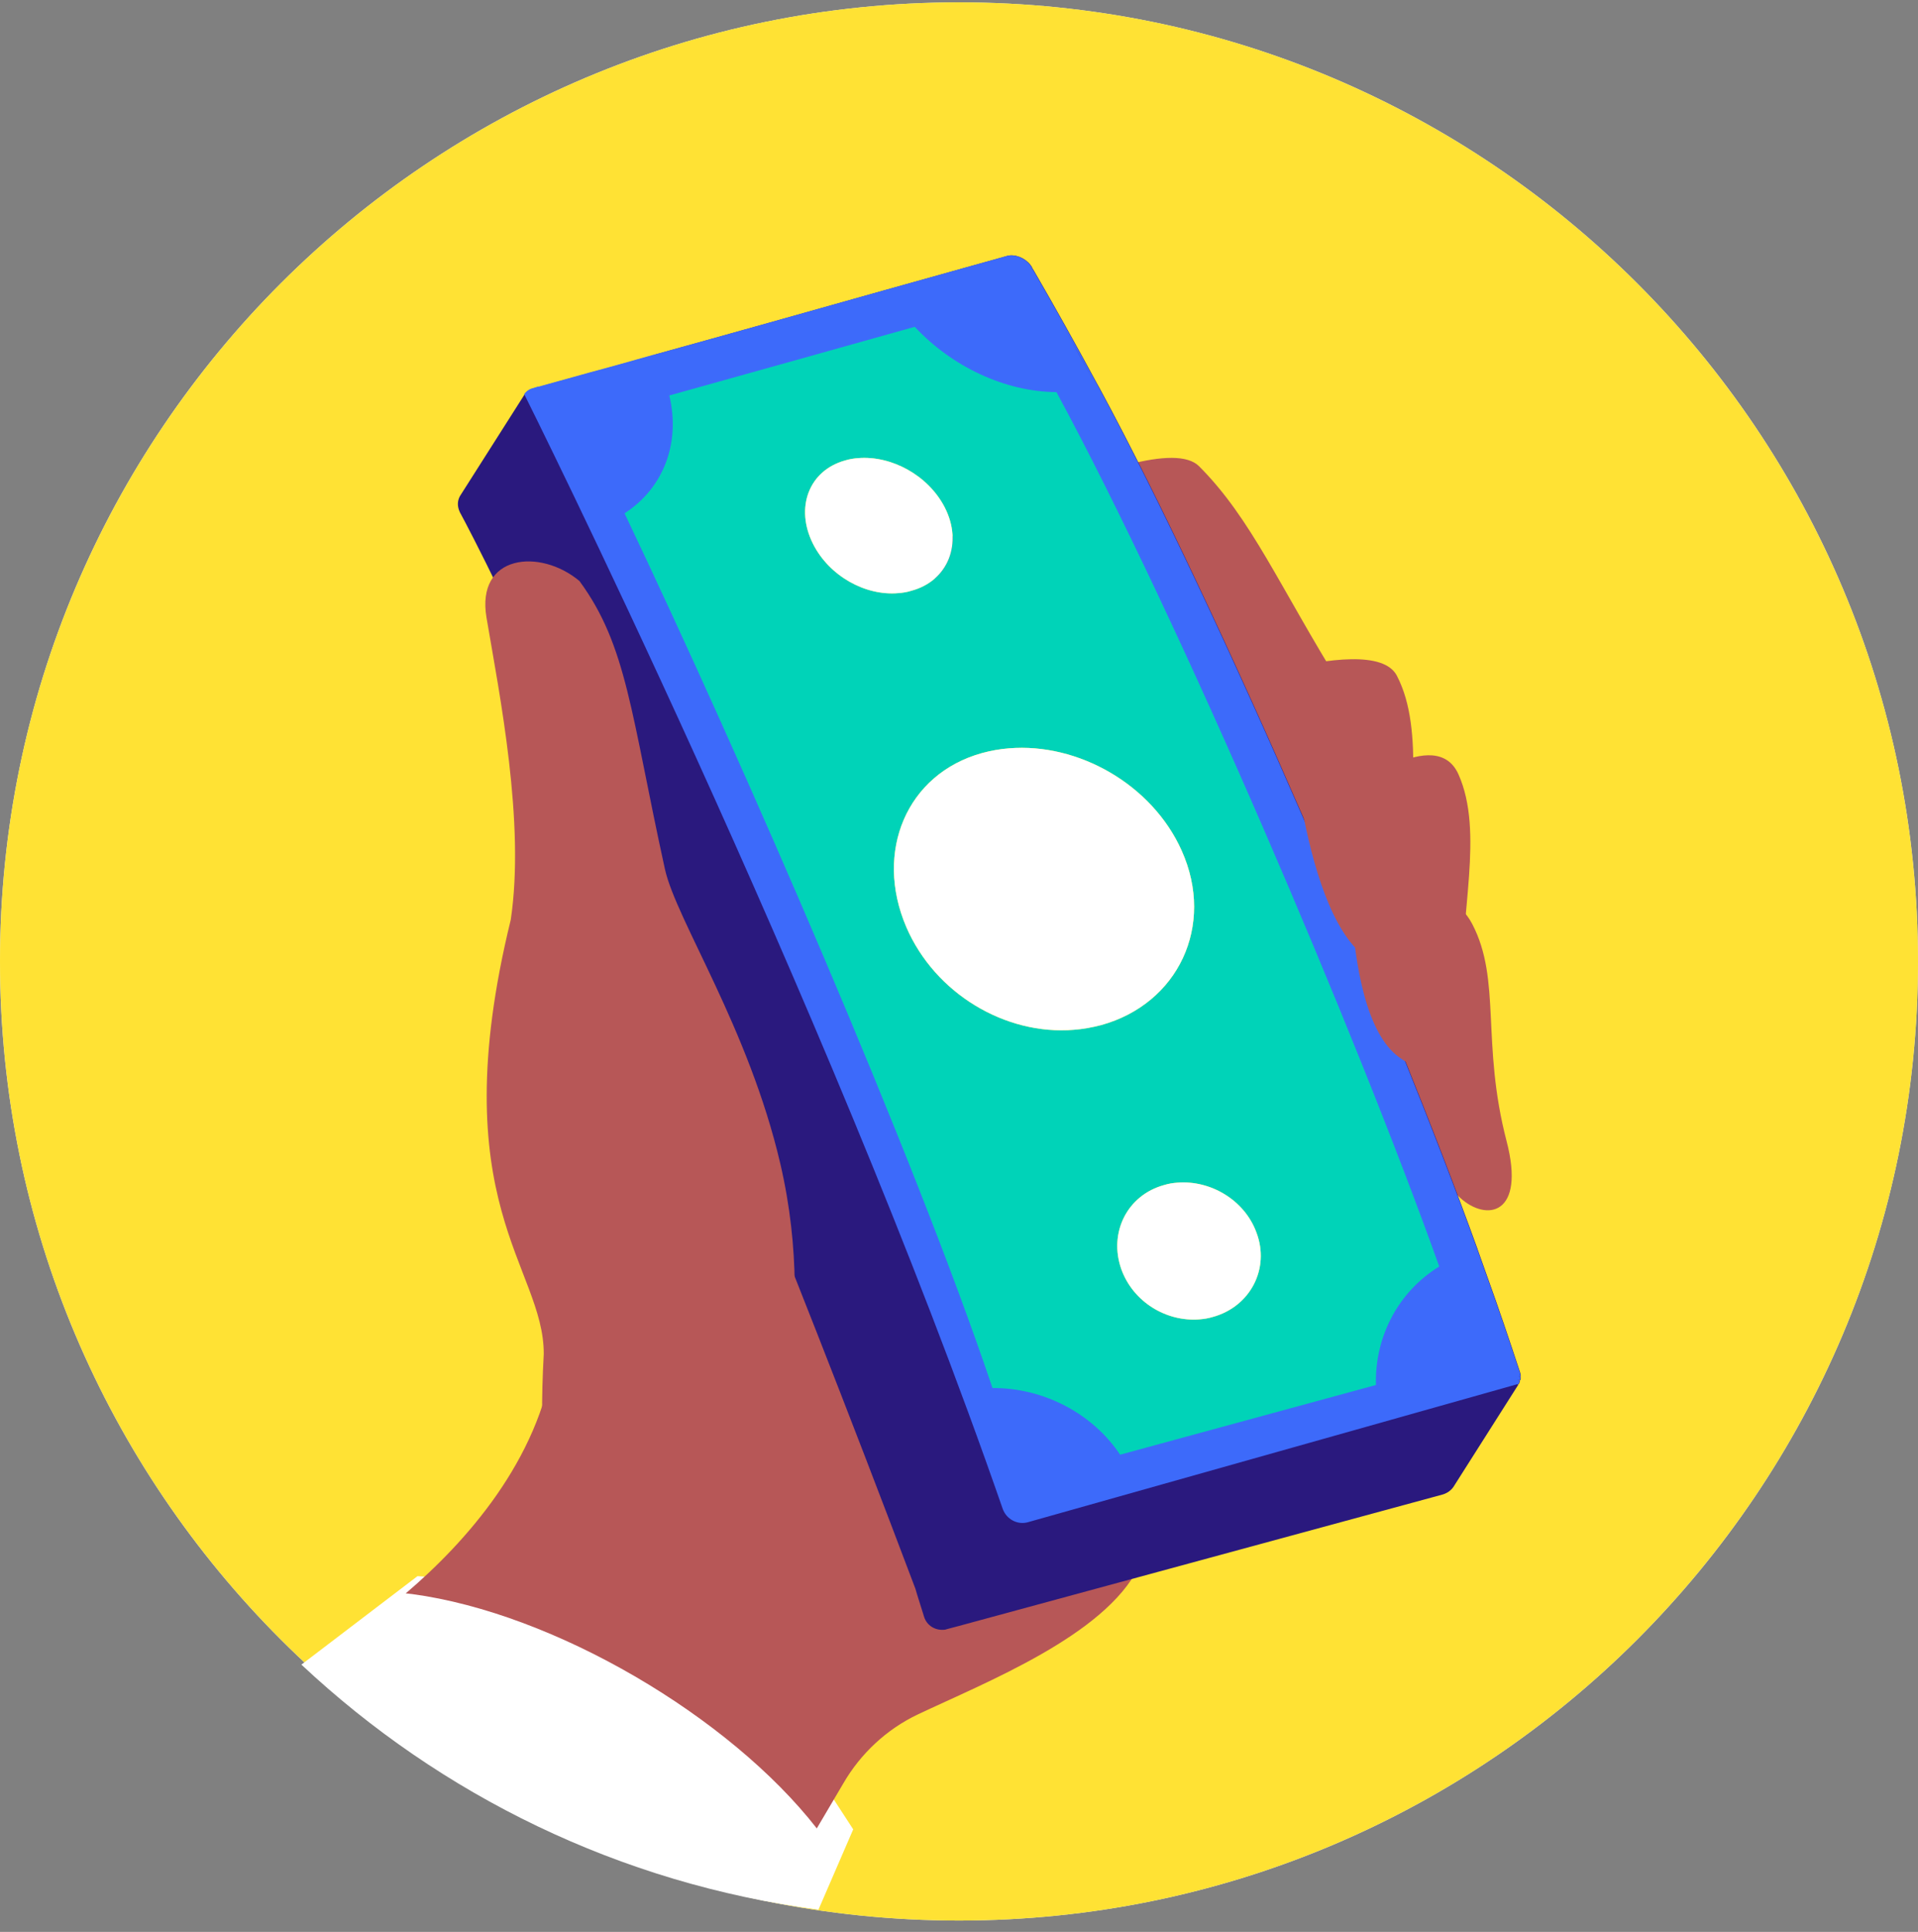
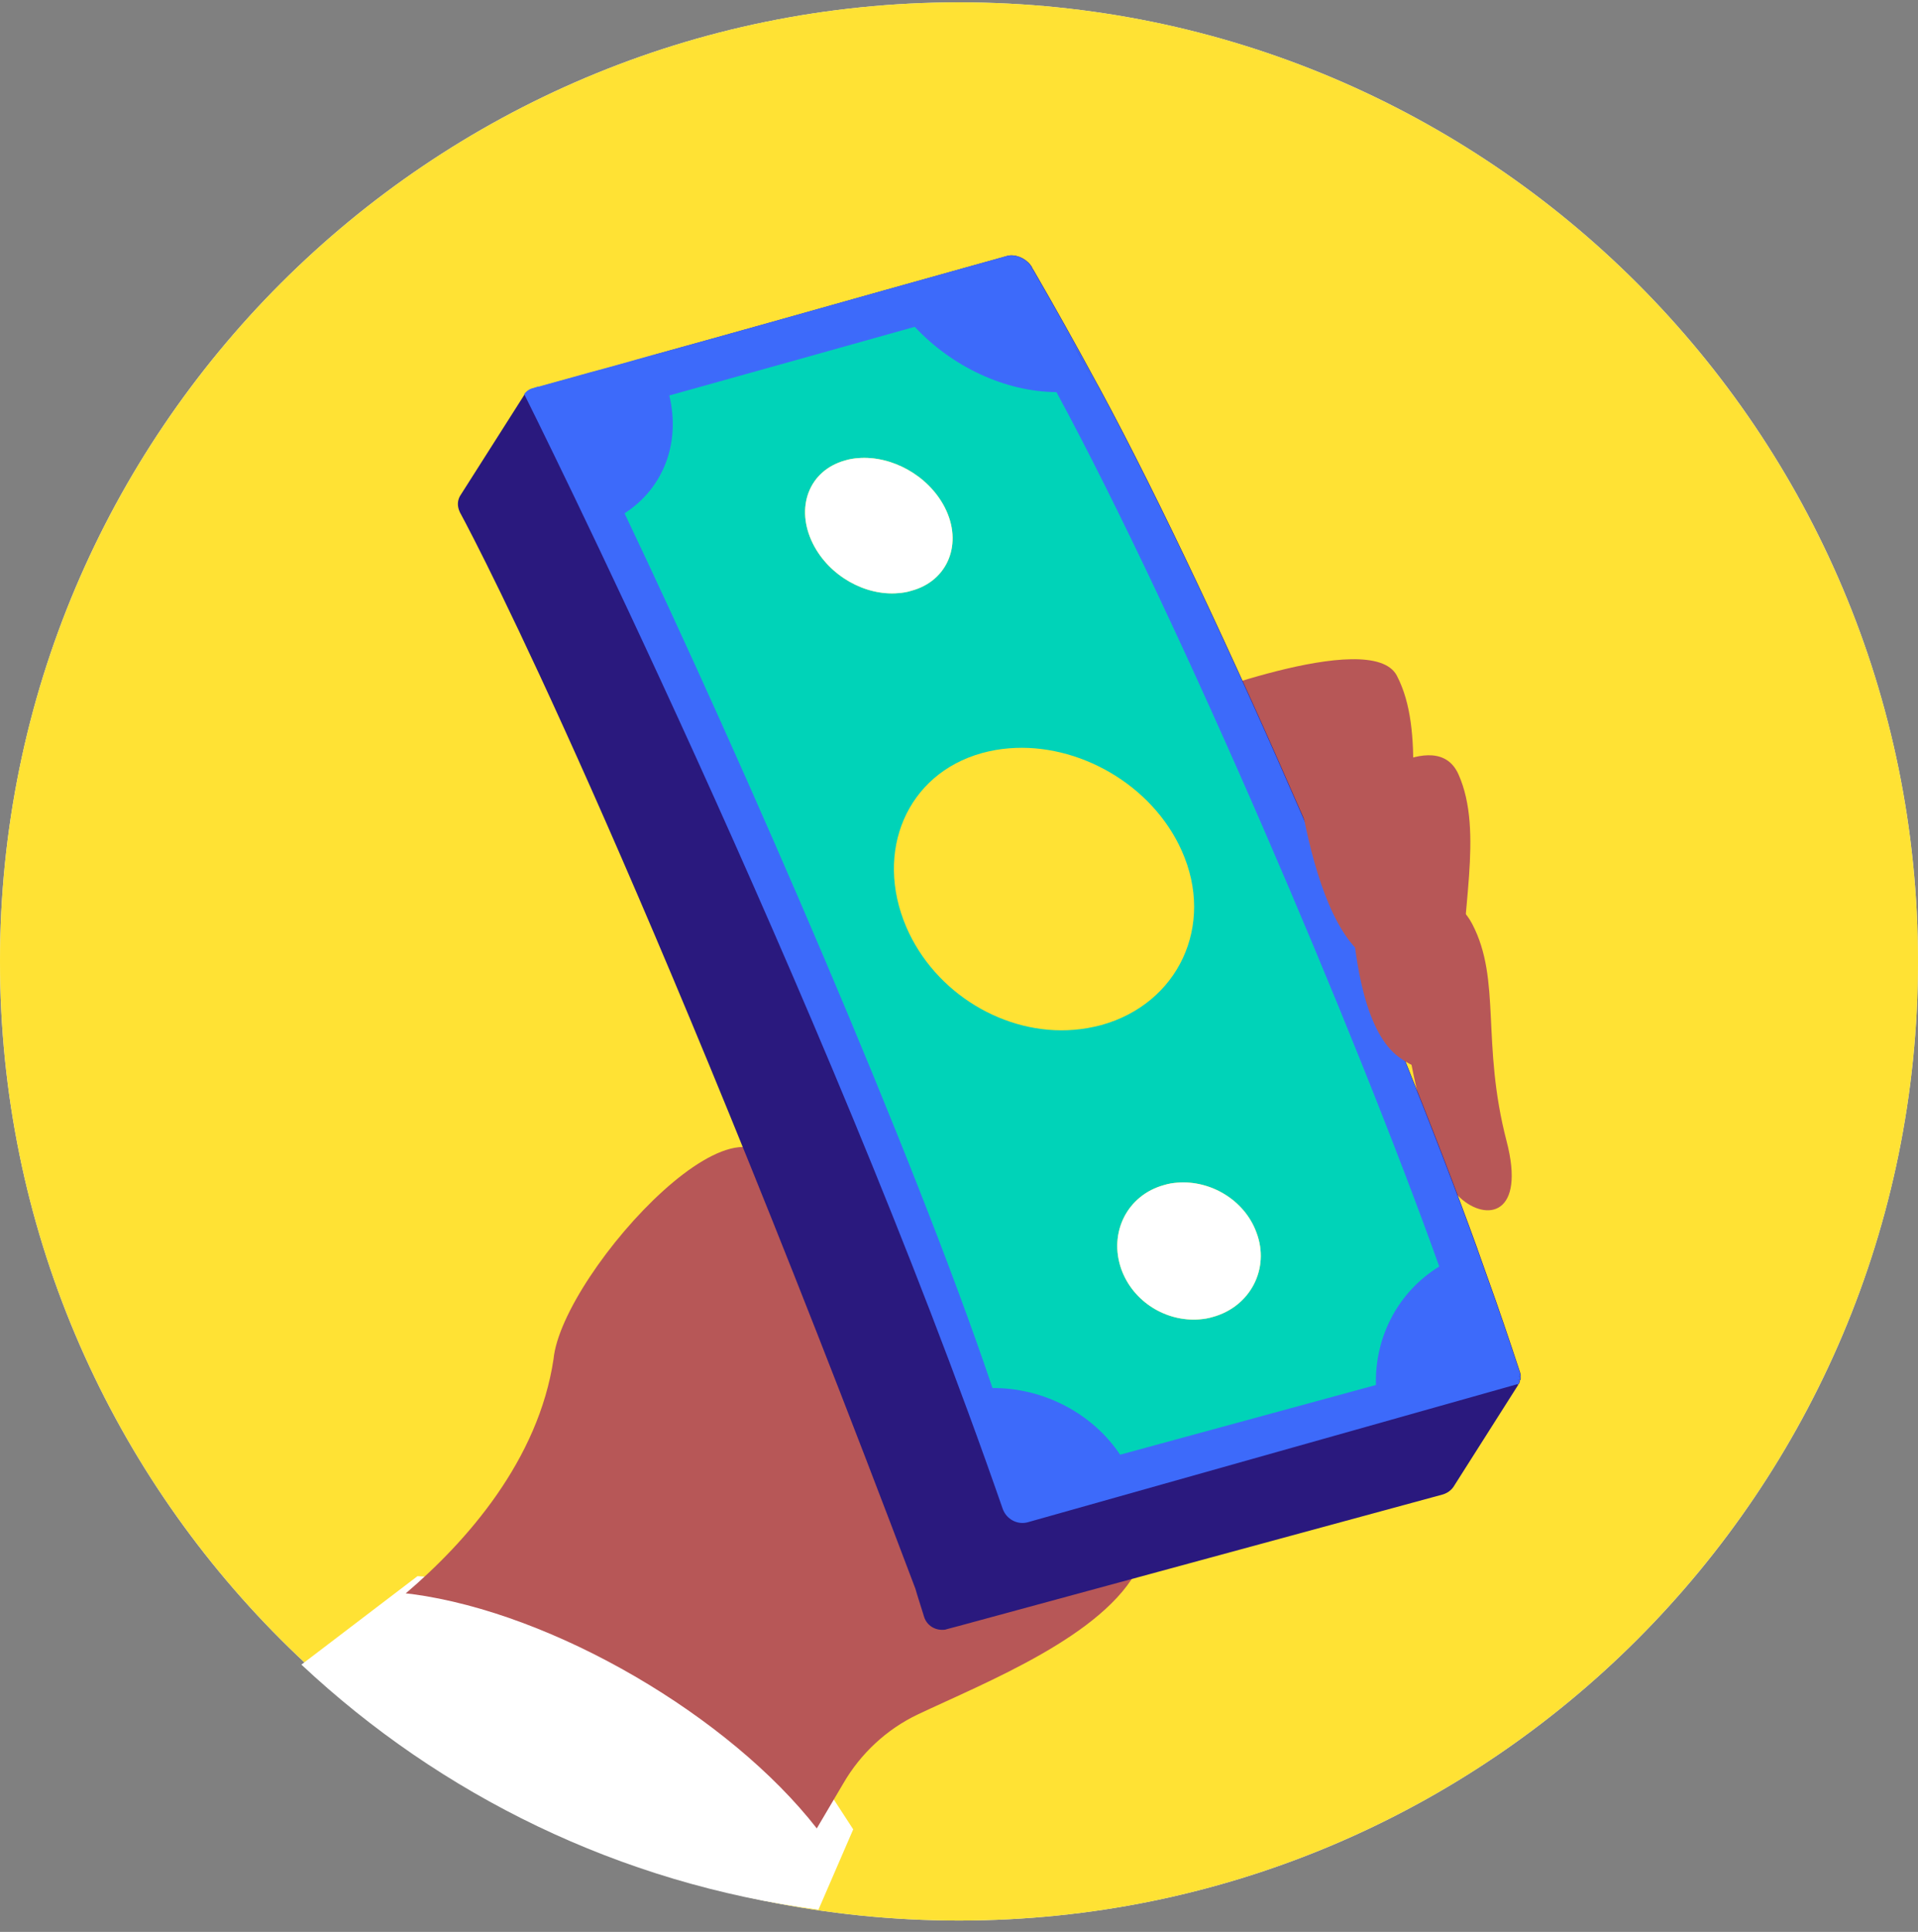
<svg xmlns="http://www.w3.org/2000/svg" width="140" height="141" viewBox="0 0 140 141" fill="none">
  <rect x="0" y="0" width="140" height="141" fill="#808080" stroke="none" />
  <path d="M70 140.172C108.663 140.172 140 108.835 140 70.172C140 31.509 108.663 0.172 70 0.172C31.337 0.172 0 31.509 0 70.172C0 108.835 31.337 140.172 70 140.172Z" fill="#EBEEFF" />
  <path d="M108.263 71.636C103.99 60.794 94.733 53.766 89.726 49.93C88.439 48.965 87.383 48.23 86.946 47.702C86.625 47.38 86.303 47.058 86.097 46.622C86.097 46.622 83.868 42.648 85.775 39.823L91.196 33.322C93.654 30.336 93.01 27.465 91.517 25.765C88.21 22.044 79.918 22.044 73.739 25.765C71.396 27.143 68.524 27.143 66.181 25.765C60.002 22.044 51.596 22.044 48.403 25.765C46.91 27.465 46.289 30.336 48.724 33.322L54.168 39.823C56.236 42.579 53.847 46.622 53.847 46.622C53.64 46.944 53.318 47.38 52.997 47.702C52.583 48.115 51.504 48.965 50.24 49.93C45.233 53.766 35.976 60.794 31.726 71.659C25.892 86.659 29.177 101.888 40.892 113.603L41.741 114.452H98.271L99.121 113.557C110.812 101.957 114.12 86.613 108.263 71.613V71.636Z" fill="white" />
-   <path d="M69.925 77.493C66.939 77.172 63.953 76.758 62.69 75.587C61.84 74.737 61.633 73.451 62.161 72.188C63.011 70.051 65.561 68.788 68.869 68.765C73.44 68.765 75.99 70.051 77.391 71.108L81.755 67.479C80.17 65.986 77.391 64.194 72.912 63.436V59.278H67.261V63.206C62.253 63.643 58.417 66.077 56.832 70.028C55.454 73.428 56.189 77.264 58.762 79.607C61.312 82.065 65.377 82.478 69.19 83.006C72.383 83.328 75.691 83.764 77.276 85.143C78.126 85.786 78.332 87.049 77.804 88.335C76.954 90.564 74.404 91.85 70.982 91.85C66.296 91.85 63.746 90.564 62.46 89.507L58.096 93.136C59.704 94.629 62.575 96.536 67.261 97.179V101.336H72.912V97.294C78.654 96.651 82.053 93.343 83.225 90.15C84.488 86.751 83.638 83.006 81.089 80.778C78.011 78.435 73.853 77.907 69.902 77.493H69.925Z" fill="#3D6AFA" />
  <path d="M88.21 40.328H51.756C49.523 40.328 47.713 42.138 47.713 44.371C47.713 46.604 49.523 48.414 51.756 48.414H88.21C90.442 48.414 92.252 46.604 92.252 44.371C92.252 42.138 90.442 40.328 88.21 40.328Z" fill="#00D3B8" />
  <path d="M70 140.172C108.66 140.172 140 108.832 140 70.172C140 31.512 108.66 0.172 70 0.172C31.34 0.172 0 31.512 0 70.172C0 108.832 31.34 140.172 70 140.172Z" fill="#FFE234" />
  <path fill-rule="evenodd" clip-rule="evenodd" d="M59.741 139.379L62.278 133.516L51.104 116.325L30.475 115.036L22 121.494C32.161 131.019 45.234 137.474 59.741 139.379Z" fill="white" />
  <path d="M56.991 86.979C55.615 76.879 41.018 92.827 40.404 99.192C39.298 106.563 34.089 112.486 29.616 116.294C29.764 116.319 29.936 116.319 30.083 116.344C40.478 117.744 53.256 125.288 59.62 133.447L61.561 130.154C62.815 127.991 64.707 126.222 66.968 125.141C72.005 122.757 80.63 119.366 83.112 114.378C83.088 114.378 58.711 99.609 56.991 86.979Z" fill="#B75757" />
  <path d="M101.42 66.387C101.42 66.387 105.573 63.831 107.465 67.444C109.603 71.547 108.104 76.118 109.971 83.293C111.372 88.675 108.522 89.191 106.58 87.422C102.993 84.178 101.42 66.387 101.42 66.387Z" fill="#B75757" />
-   <path d="M90.017 58.573C90.017 58.573 104.883 54.936 106.26 58.745C107.832 63.094 105.522 68.992 105.326 74.545C105.129 80.099 103.581 80.394 100.337 78.993C97.094 77.592 90.017 58.573 90.017 58.573Z" fill="#B75757" />
  <path d="M85.838 51.349C85.838 51.349 100.066 45.721 101.958 49.309C104.096 53.413 102.621 59.556 103.187 65.085C103.752 70.614 102.253 71.13 98.837 70.172C95.446 69.238 85.838 51.349 85.838 51.349Z" fill="#B75757" />
-   <path d="M63.49 42.31C63.49 42.31 84.181 30.663 87.523 34.029C91.356 37.862 93.396 42.826 97.966 50.174C101.407 55.703 99.023 57.226 94.895 57.349C93.445 57.398 90.816 55.064 88.014 52.041C86.614 50.542 84.722 47.372 83.37 45.726C79.684 41.278 63.49 42.31 63.49 42.31Z" fill="#B75757" />
  <path d="M55.883 77.716L53.008 78.478L49.273 62.8L52.148 62.063L55.883 77.716Z" fill="#B75757" />
  <path d="M33.57 37.392C35.118 40.242 46.495 62.161 66.817 115.952L66.94 116.37C67.112 116.935 67.284 117.476 67.456 118.016C67.653 118.631 68.243 118.999 68.882 118.95H68.906C68.98 118.95 69.053 118.926 69.127 118.901L69.496 118.803L69.963 118.68C78.735 116.296 102.326 109.883 105.324 109.072C105.643 108.973 105.913 108.777 106.085 108.531L110.828 101.061L110.681 100.963L110.853 101.036C110.877 100.987 110.902 100.913 110.926 100.864C110.926 100.84 110.951 100.815 110.951 100.791L110.803 100.692L110.975 100.741C110.975 100.692 111 100.668 111 100.619C111 100.569 111 100.545 111 100.496L110.828 100.446L111 100.471C111 100.446 111 100.422 111 100.397C111 100.324 110.975 100.225 110.951 100.152L110.926 100.078C110.165 97.768 109.378 95.434 108.543 93.124C108.322 92.509 108.1 91.87 107.879 91.256L107.83 91.109C101.81 74.423 89.081 44.641 80.284 28.373L80.013 27.882C78.539 25.154 77.015 22.427 75.492 19.797L75.344 19.551L75.295 19.576L75.344 19.551L75.271 19.576L75.344 19.527C75.025 18.962 74.337 18.593 73.722 18.642C73.649 18.642 73.55 18.667 73.477 18.691L64.606 21.173C59.028 22.746 53.45 24.319 47.847 25.867L47.724 25.916C46.151 26.358 44.603 26.8 43.031 27.218L39.32 28.25L39.344 28.226L38.779 28.398C38.583 28.471 38.411 28.619 38.288 28.791L33.57 36.212C33.373 36.581 33.373 36.974 33.57 37.392ZM100.507 99.611C100.507 99.636 100.507 99.636 100.507 99.611V99.611ZM56.153 59.827L55.931 59.336C53.695 54.495 48.707 43.068 46.2 38.227L48.093 35.229C49.223 33.435 49.567 31.224 49.075 28.988C54.949 27.341 60.846 25.695 66.719 24.048C69.471 26.973 73.305 28.742 77.015 28.791C85.96 45.353 98.787 75.406 104.857 92.362C104.734 92.436 104.586 92.534 104.464 92.632C104.439 92.657 104.39 92.681 104.365 92.706L104.316 92.755C104.193 92.829 104.095 92.927 103.997 93.001C103.948 93.05 103.898 93.099 103.849 93.124C103.726 93.222 103.628 93.32 103.53 93.394C103.481 93.443 103.407 93.492 103.358 93.566C103.259 93.664 103.186 93.738 103.087 93.836C103.014 93.91 102.965 93.959 102.94 94.008C102.842 94.107 102.743 94.23 102.67 94.328L102.621 94.377C102.596 94.401 102.571 94.426 102.547 94.475C102.424 94.623 102.301 94.795 102.178 94.942L102.154 94.991C102.055 95.139 101.957 95.261 101.883 95.384L97.952 101.601C92.619 103.051 87.287 104.501 81.93 105.951C81.34 105.091 80.603 104.304 79.743 103.616L79.645 103.543C79.546 103.469 79.473 103.395 79.374 103.346L79.227 103.223C79.178 103.199 79.153 103.15 79.104 103.125C79.006 103.076 78.932 103.002 78.834 102.953L78.662 102.855C78.612 102.83 78.563 102.806 78.514 102.756C78.441 102.707 78.367 102.683 78.293 102.634L78.097 102.511C78.023 102.486 77.974 102.437 77.9 102.412C77.654 102.289 77.409 102.167 77.089 102.044C77.015 102.019 76.966 101.995 76.892 101.97C76.622 101.872 76.376 101.773 76.155 101.7L76.131 101.675C76.106 101.675 76.082 101.651 76.082 101.651H76.057C75.811 101.577 75.566 101.503 75.344 101.454C75.123 101.405 74.902 101.356 74.681 101.307C74.632 101.307 74.582 101.282 74.533 101.282L74.46 101.257C74.312 101.233 74.165 101.208 74.017 101.184C73.968 101.184 73.894 101.159 73.845 101.159H73.772C73.624 101.135 73.501 101.135 73.354 101.135C73.28 101.135 73.206 101.135 73.133 101.135H72.887C72.862 101.135 72.838 101.135 72.813 101.135H72.74H72.715C68.685 89.536 61.436 71.303 56.153 59.827Z" fill="#2A197E" />
  <path d="M110.681 100.963L110.829 101.036C110.853 100.987 110.878 100.914 110.903 100.864C110.903 100.84 110.927 100.815 110.927 100.791L110.78 100.692L110.952 100.741C110.952 100.692 110.976 100.668 110.976 100.619C110.976 100.569 110.976 100.545 110.976 100.496L110.804 100.447L110.976 100.471C110.976 100.447 110.976 100.422 110.976 100.397C110.976 100.324 110.952 100.225 110.927 100.152L110.903 100.078C110.141 97.768 109.355 95.434 108.519 93.124C108.298 92.51 108.077 91.871 107.856 91.256L107.806 91.109C101.786 74.424 89.057 44.641 80.26 28.373L79.99 27.882C78.515 25.154 76.992 22.427 75.468 19.797L75.321 19.552L75.271 19.576L75.321 19.552L75.247 19.576L75.321 19.527C75.001 18.962 74.313 18.593 73.699 18.642C73.625 18.642 73.527 18.667 73.453 18.692L64.582 21.173C59.004 22.746 53.426 24.319 47.823 25.867L47.7 25.891C46.128 26.334 44.58 26.776 43.007 27.194L39.296 28.226L39.321 28.201L38.756 28.373C38.559 28.447 38.387 28.595 38.264 28.767C38.264 28.767 60.159 72.556 73.183 110.104C73.453 110.89 74.288 111.333 75.075 111.087L110.804 101.012L110.681 100.963ZM104.858 92.362C104.735 92.436 104.587 92.534 104.464 92.632C104.44 92.657 104.391 92.681 104.366 92.706L104.317 92.755C104.194 92.829 104.096 92.927 103.998 93.001C103.948 93.05 103.899 93.099 103.85 93.124C103.727 93.222 103.629 93.32 103.531 93.394C103.482 93.443 103.408 93.492 103.359 93.566C103.26 93.664 103.187 93.738 103.088 93.836C103.015 93.91 102.965 93.959 102.941 94.008C102.843 94.107 102.744 94.23 102.671 94.328L102.621 94.377C102.597 94.402 102.572 94.426 102.548 94.475C102.425 94.623 102.302 94.795 102.179 94.942L102.155 94.991C102.056 95.139 101.958 95.262 101.884 95.385L97.953 101.602C92.62 103.051 87.288 104.501 81.931 105.951C81.341 105.091 80.604 104.305 79.744 103.617L79.645 103.543C79.547 103.469 79.474 103.395 79.375 103.346L79.228 103.223C79.179 103.199 79.154 103.15 79.105 103.125C79.007 103.076 78.933 103.002 78.835 102.953L78.663 102.855C78.613 102.83 78.564 102.806 78.515 102.757C78.441 102.707 78.368 102.683 78.294 102.634L78.097 102.511C78.024 102.486 77.975 102.437 77.901 102.412C77.655 102.29 77.409 102.167 77.09 102.044C77.016 102.019 76.967 101.995 76.893 101.97C76.623 101.872 76.377 101.774 76.156 101.7L76.132 101.675C76.107 101.675 76.082 101.651 76.082 101.651H76.058C75.812 101.577 75.566 101.503 75.345 101.454C75.124 101.405 74.903 101.356 74.682 101.307C74.632 101.307 74.583 101.282 74.534 101.282L74.46 101.258C74.313 101.233 74.166 101.208 74.018 101.184C73.969 101.184 73.895 101.159 73.846 101.159H73.772C73.625 101.135 73.502 101.135 73.355 101.135C73.281 101.135 73.207 101.135 73.134 101.135H72.888C72.863 101.135 72.839 101.135 72.814 101.135H72.74H72.716C68.809 89.536 61.56 71.303 56.276 59.827L56.055 59.336C53.819 54.495 48.831 43.068 46.324 38.227L48.216 35.229C49.347 33.435 49.691 31.224 49.199 28.988C55.072 27.341 60.97 25.695 66.843 24.048C69.595 26.973 73.428 28.742 77.139 28.791C85.961 45.353 98.788 75.406 104.858 92.362Z" fill="#3D6AFA" />
  <path d="M79.866 27.907C79.153 26.58 78.416 25.253 77.679 23.926C78.416 25.253 79.129 26.58 79.866 27.907Z" fill="#2A197E" />
  <path d="M66.769 23.852C69.497 26.776 73.379 28.594 77.114 28.619C86.182 45.378 98.984 75.431 105.054 92.436C102.056 94.279 100.336 97.571 100.434 101.085C94.217 102.781 88 104.476 81.759 106.172C79.744 103.15 76.156 101.282 72.445 101.307C66.72 84.302 54.335 55.846 45.587 37.465C48.413 35.647 49.691 32.354 48.855 28.865C54.851 27.194 60.822 25.523 66.769 23.852ZM66.155 67.666C68.243 72.507 73.379 75.578 78.392 75.161C79.056 75.111 79.719 74.989 80.383 74.817C85.985 73.269 88.713 67.567 86.256 62.088C84.093 57.247 78.687 54.2 73.65 54.617C72.986 54.666 72.323 54.789 71.684 54.961C66.179 56.485 63.796 62.161 66.155 67.666ZM81.857 92.657C82.717 95.016 85.125 96.49 87.558 96.294C87.877 96.269 88.197 96.22 88.516 96.122C91.244 95.384 92.718 92.608 91.711 89.954C90.851 87.595 88.369 86.12 85.936 86.317C85.617 86.341 85.297 86.391 84.978 86.489C82.275 87.226 80.899 89.978 81.857 92.657ZM68.956 37.023C67.752 34.688 65.073 33.239 62.641 33.435C62.321 33.46 62.002 33.509 61.682 33.607C59.029 34.344 58.021 37.072 59.348 39.701C60.527 42.036 63.157 43.51 65.59 43.289C65.909 43.264 66.228 43.215 66.523 43.117C69.202 42.404 70.308 39.652 68.956 37.023Z" fill="#00D3B8" />
-   <path d="M66.154 67.665C68.243 72.506 73.379 75.578 78.392 75.16C79.055 75.111 79.719 74.988 80.382 74.816C85.985 73.268 88.713 67.567 86.255 62.087C84.093 57.246 78.687 54.199 73.649 54.617C72.986 54.666 72.322 54.789 71.683 54.961C66.179 56.484 63.795 62.161 66.154 67.665Z" fill="white" />
  <path d="M81.856 92.656C82.716 95.016 85.124 96.49 87.557 96.293C87.877 96.269 88.196 96.22 88.516 96.121C91.243 95.384 92.718 92.607 91.71 89.953C90.85 87.594 88.368 86.12 85.935 86.317C85.616 86.341 85.296 86.39 84.977 86.489C82.274 87.226 80.898 89.978 81.856 92.656Z" fill="white" />
  <path d="M68.955 37.023C67.751 34.688 65.073 33.239 62.64 33.435C62.321 33.46 62.001 33.509 61.682 33.607C59.028 34.344 58.02 37.072 59.347 39.701C60.527 42.036 63.156 43.51 65.589 43.289C65.908 43.264 66.228 43.215 66.523 43.117C69.201 42.404 70.307 39.652 68.955 37.023Z" fill="white" />
-   <path d="M41.828 112.881C41.828 112.881 38.953 112.316 39.69 98.825C39.714 92.436 32.219 87.817 37.282 67.126C38.338 60.049 36.471 50.736 35.512 45.084C34.726 40.464 39.419 39.997 42.295 42.405C45.784 47.148 46.054 52.136 48.536 63.44C49.372 67.175 54.655 75.038 56.965 84.966C59.84 97.376 55.933 107.008 55.49 110.498C55.441 110.915 55.466 111.333 55.564 111.726C55.687 112.12 55.884 112.488 56.154 112.808C56.424 113.127 56.768 113.373 57.137 113.545C57.505 113.717 57.923 113.791 58.341 113.791C58.341 113.791 63.722 123.915 52.591 118.754C39.198 112.537 41.828 112.881 41.828 112.881Z" fill="#B75757" />
  <path d="M98.666 57.713C98.666 57.713 104.784 52.799 106.455 56.509C108.347 60.736 106.529 66.781 106.75 72.334C106.971 77.888 104.981 79.24 102.106 77.151C97.412 73.71 98.666 57.713 98.666 57.713Z" fill="#B75757" />
  <path d="M94.07 51.324C94.07 51.324 99.476 48.498 101.614 51.938C104.072 55.87 103.064 59.237 104.047 64.716C105.03 70.196 103.236 71.818 100.115 70.123C94.98 67.321 94.07 51.324 94.07 51.324Z" fill="#B75757" />
</svg>